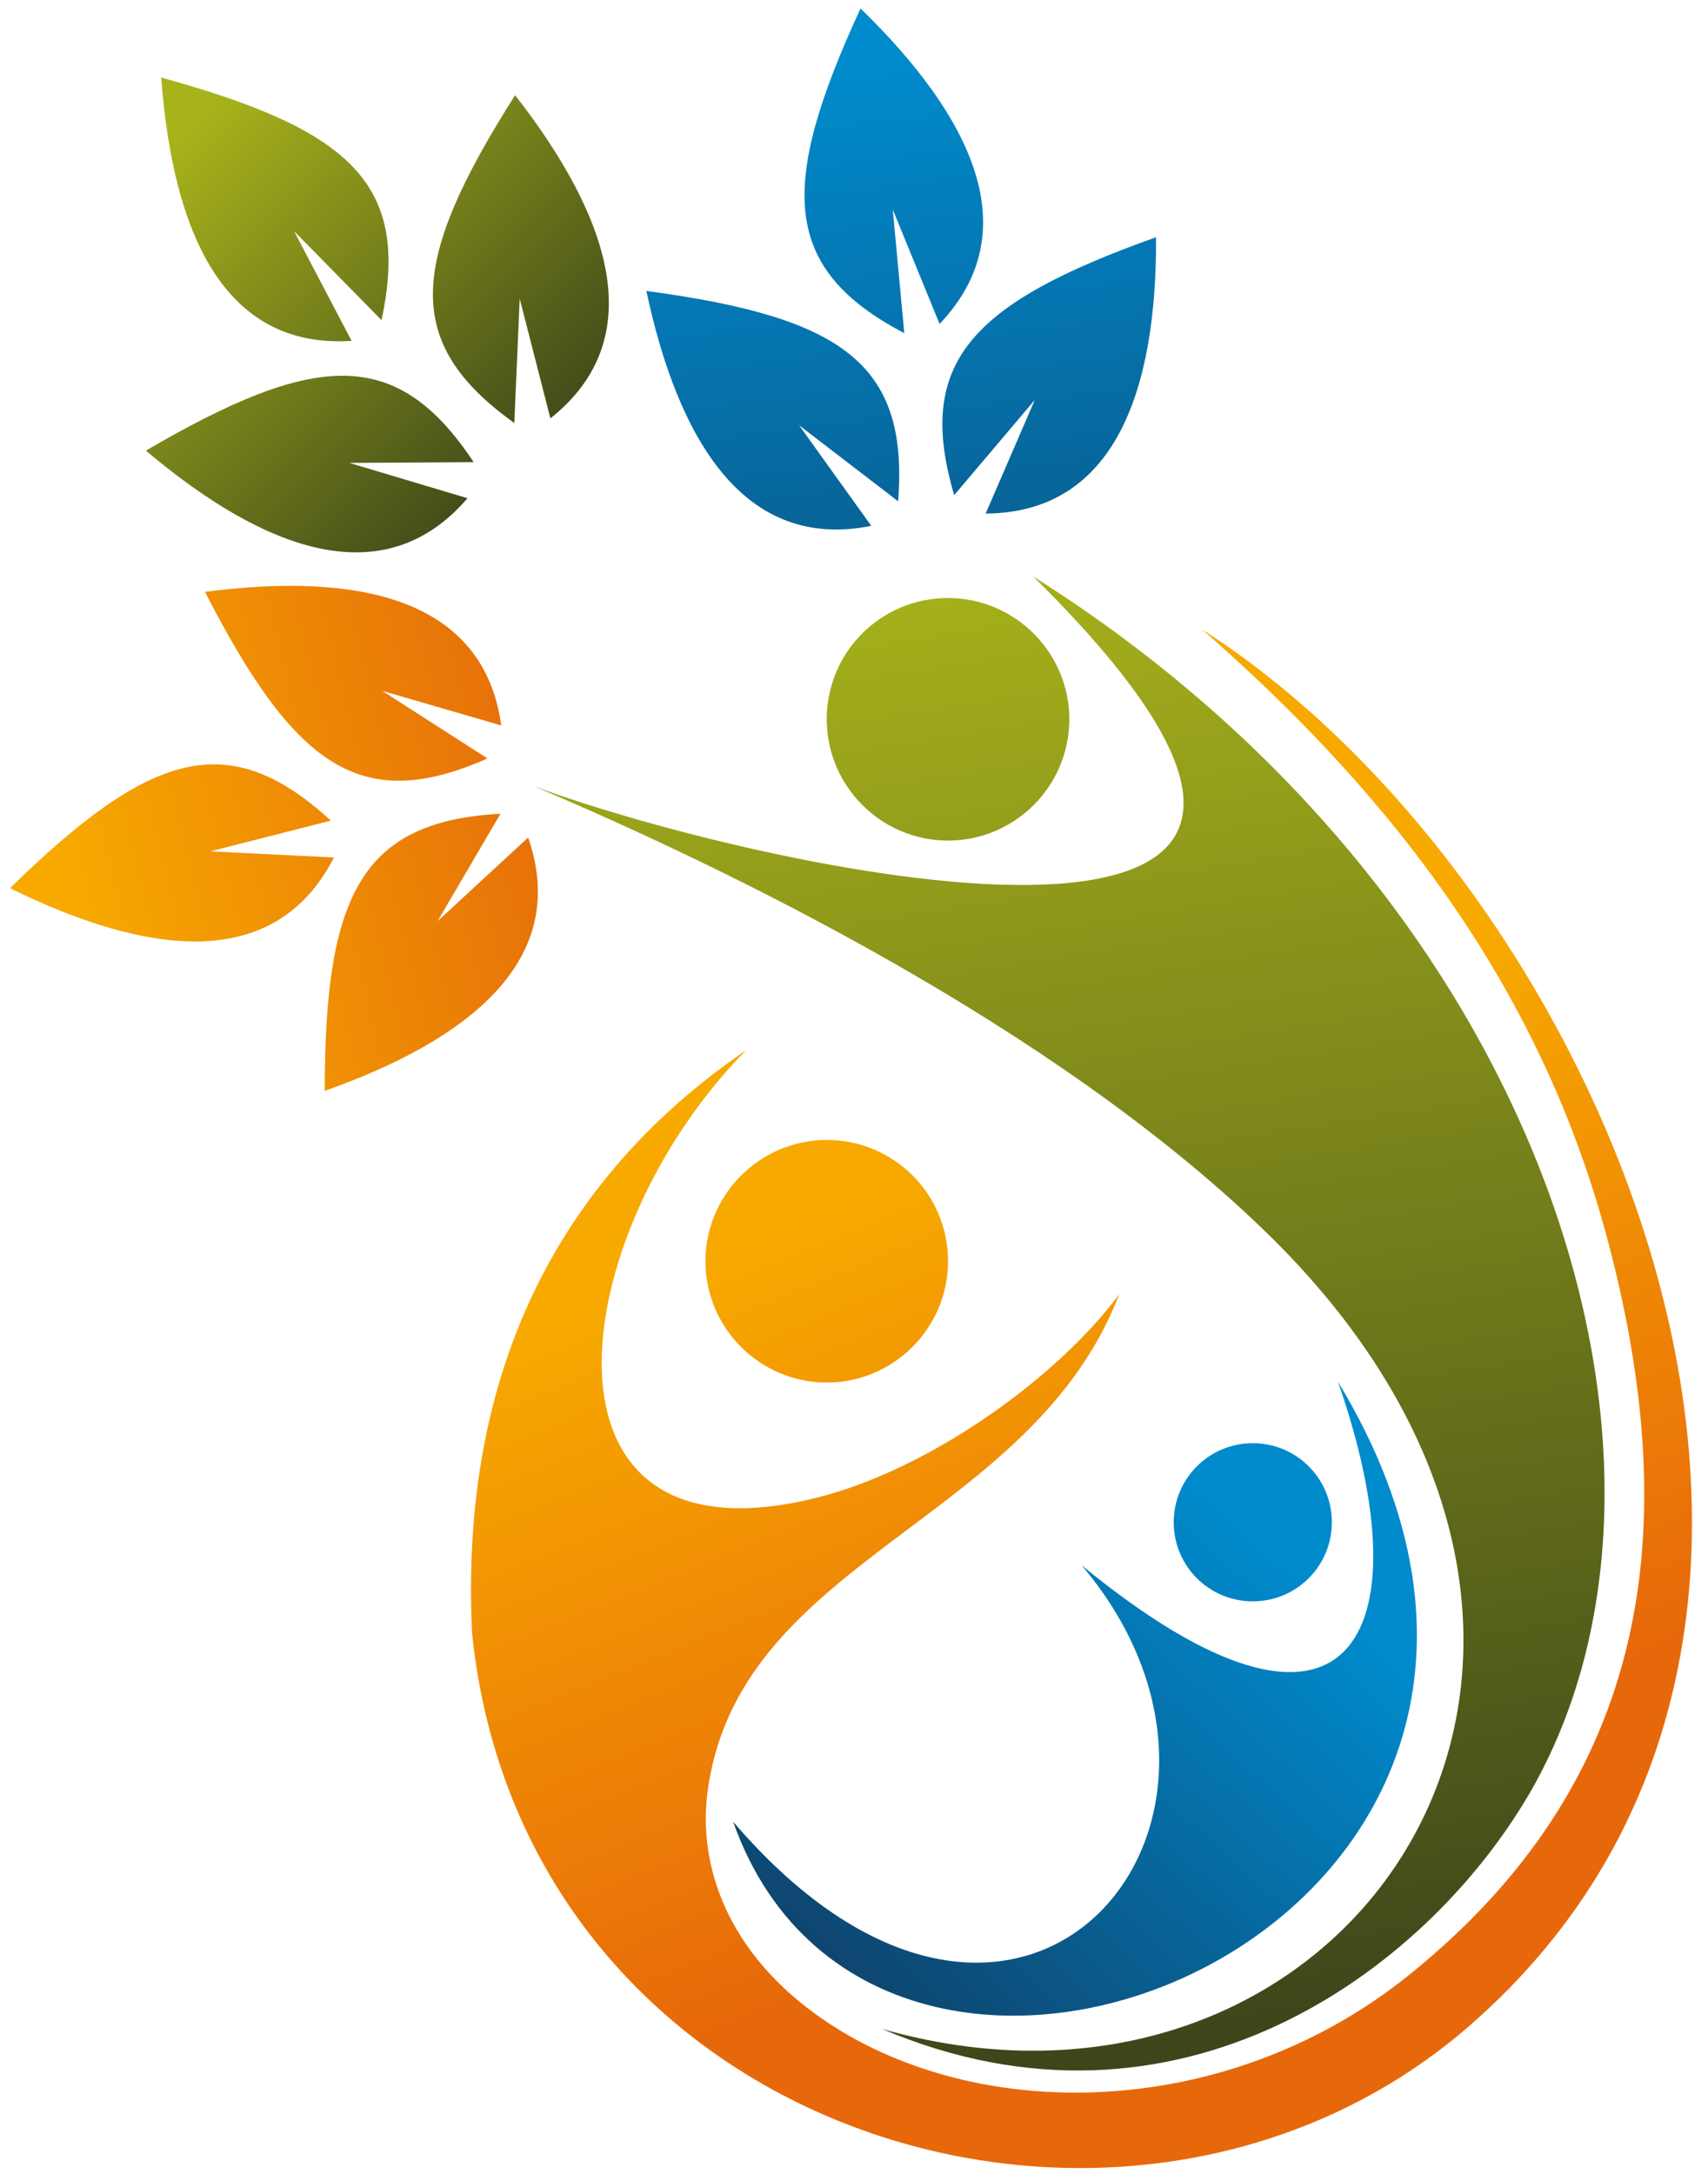
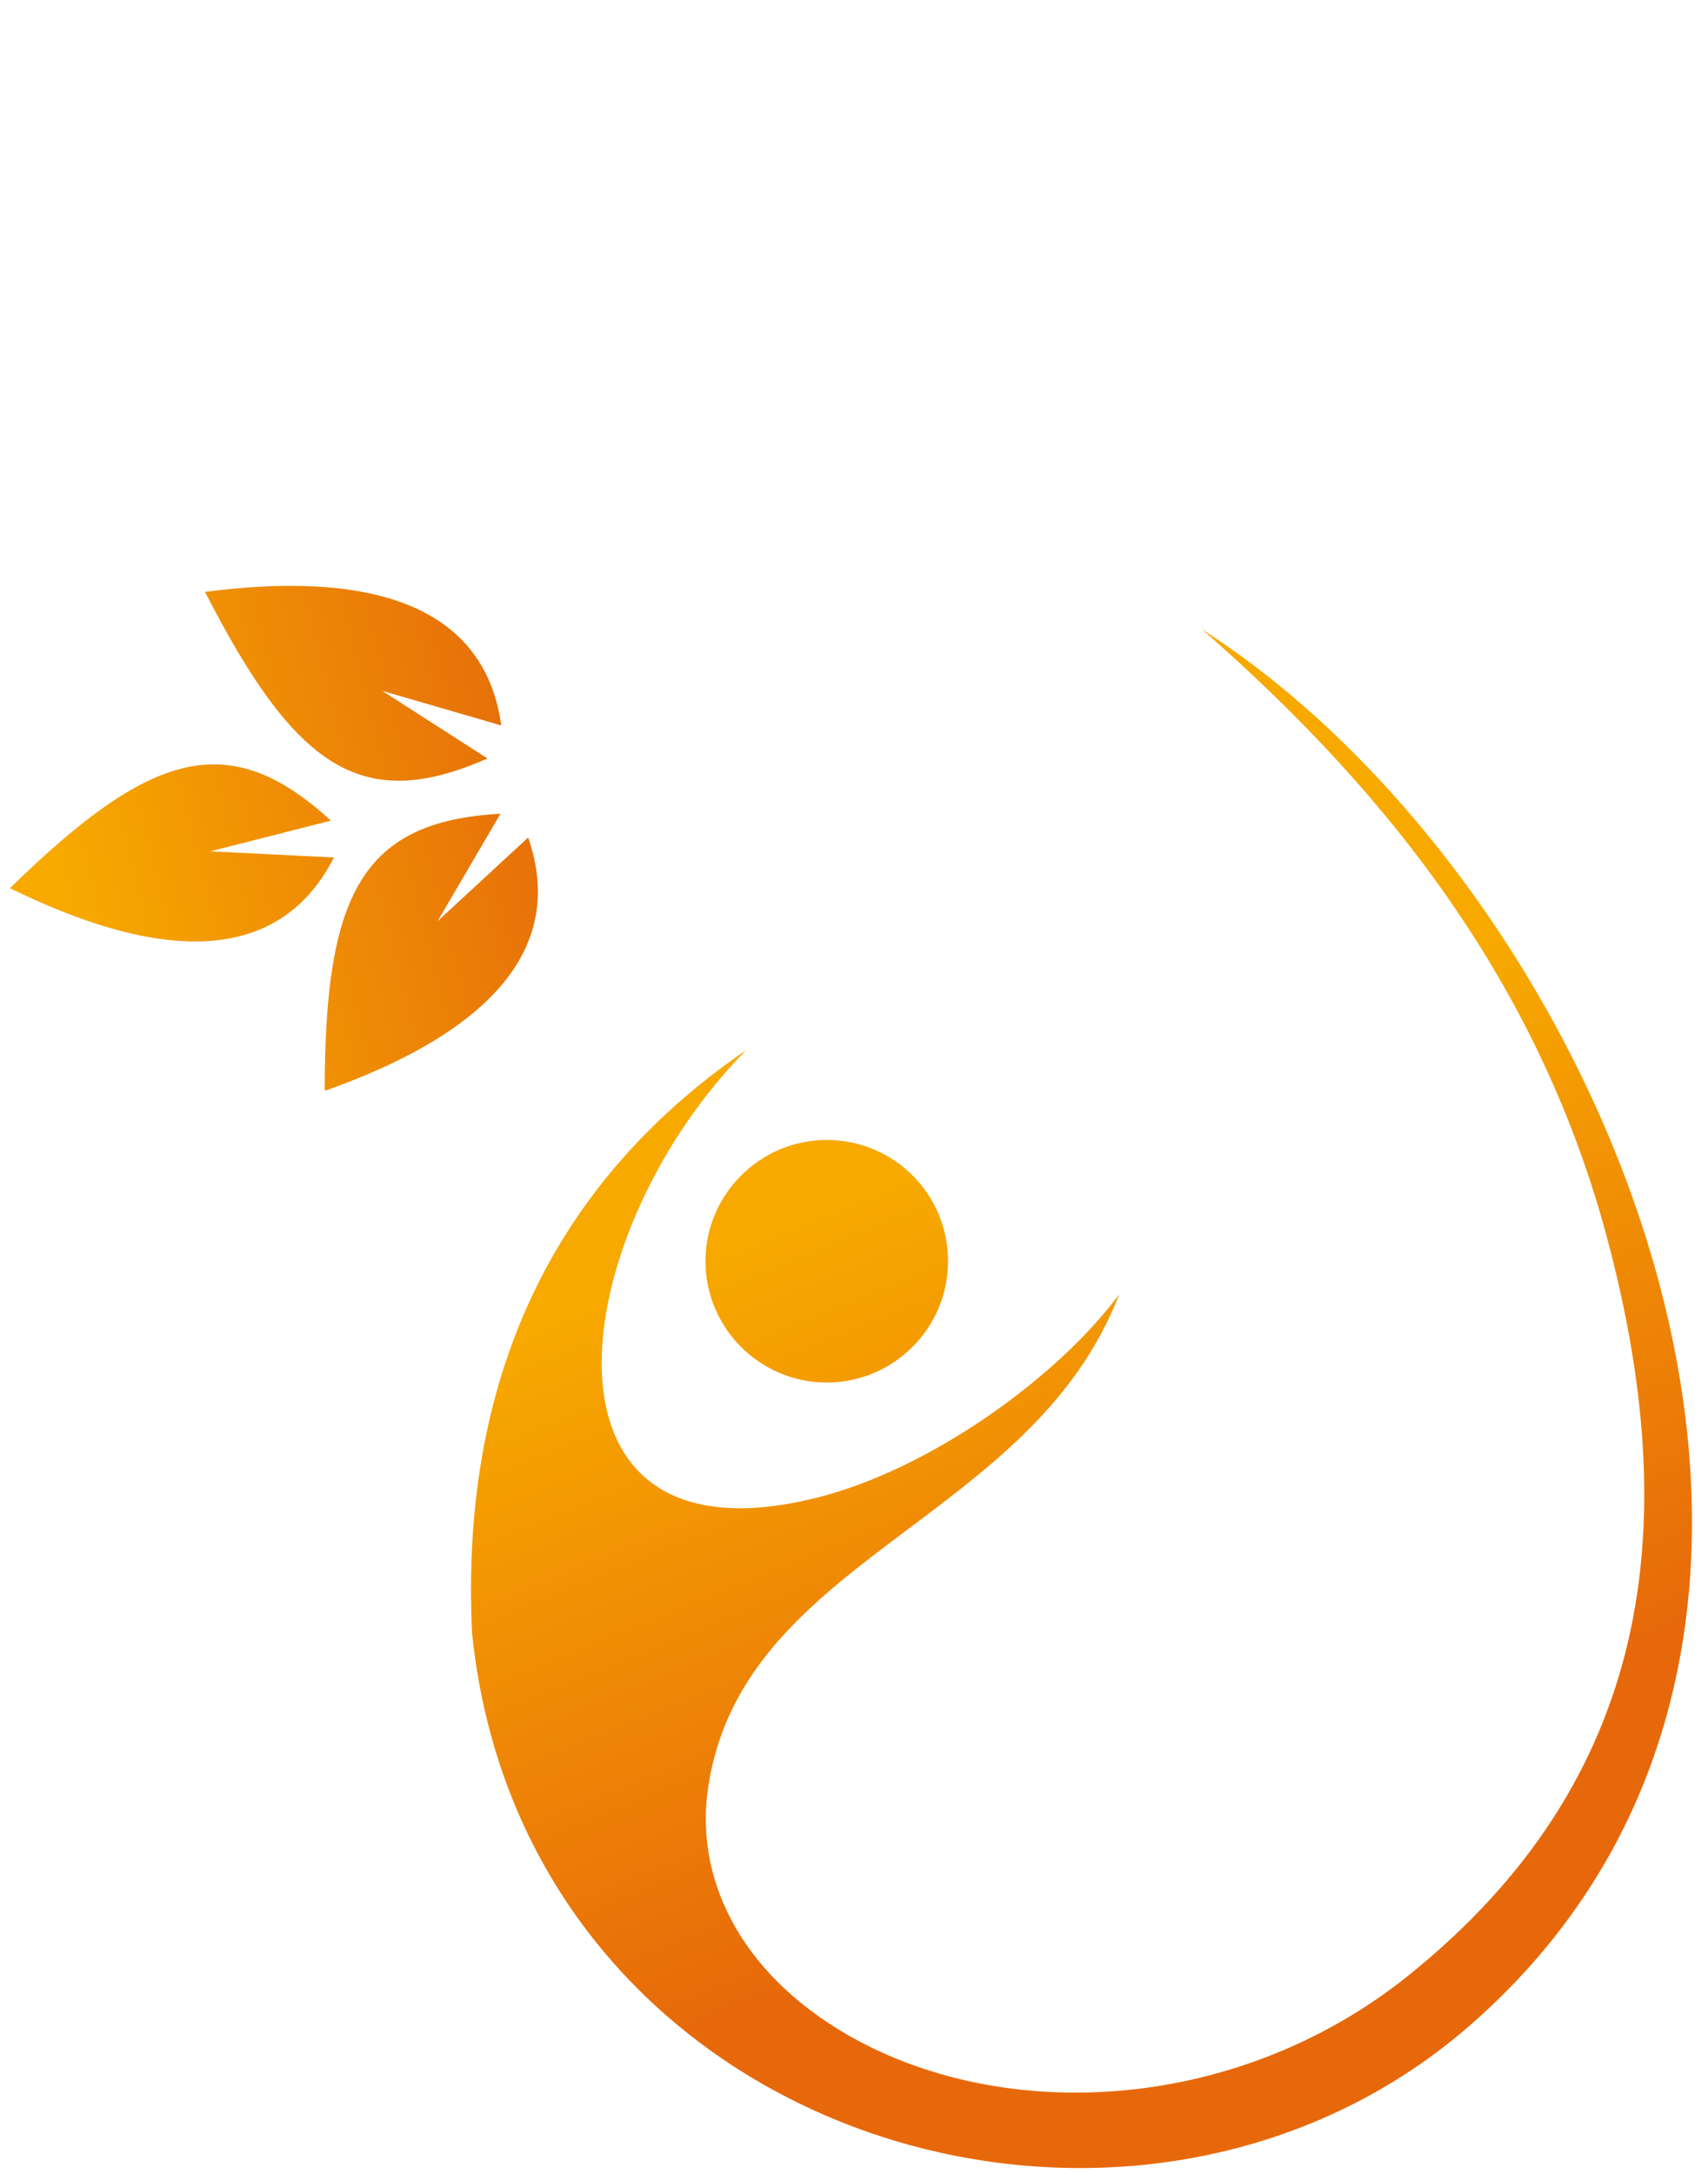
<svg xmlns="http://www.w3.org/2000/svg" version="1.1" id="Ebene_1" x="0px" y="0px" viewBox="0 0 222.5 283.2" style="enable-background:new 0 0 222.5 283.2;" xml:space="preserve">
  <style type="text/css">
	.st0{fill-rule:evenodd;clip-rule:evenodd;fill:url(#SVGID_1_);}
	.st1{fill-rule:evenodd;clip-rule:evenodd;fill:url(#SVGID_2_);}
	.st2{fill-rule:evenodd;clip-rule:evenodd;fill:url(#SVGID_3_);}
	.st3{fill-rule:evenodd;clip-rule:evenodd;fill:url(#SVGID_4_);}
	.st4{fill-rule:evenodd;clip-rule:evenodd;fill:url(#SVGID_5_);}
	.st5{fill-rule:evenodd;clip-rule:evenodd;fill:url(#SVGID_6_);}
</style>
  <linearGradient id="SVGID_1_" gradientUnits="userSpaceOnUse" x1="158.403" y1="265.278" x2="127.47" y2="69.976">
    <stop offset="0" style="stop-color:#3D461A" />
    <stop offset="1" style="stop-color:#A8B31B" />
  </linearGradient>
-   <path class="st0" d="M134.6,75.1c60.1,59.3-34.5,38.6-65.1,27.3c25.5,10.8,67.5,31.2,95,57.7c57,54.8,11.8,121.7-49.6,104.2  c38.3,16.3,70.6-7.2,84.3-30.6C223.9,191.3,201.9,117.5,134.6,75.1L134.6,75.1z M123.5,77.9c8.7,0,15.8,7.1,15.8,15.8  c0,8.7-7.1,15.8-15.8,15.8s-15.8-7.1-15.8-15.8C107.7,84.9,114.8,77.9,123.5,77.9z" />
  <linearGradient id="SVGID_2_" gradientUnits="userSpaceOnUse" x1="157.462" y1="238.312" x2="122.29" y2="151.981">
    <stop offset="0" style="stop-color:#E7680A" />
    <stop offset="1" style="stop-color:#F7A900" />
  </linearGradient>
  <path class="st1" d="M97.2,136.8c-23.7,24-29.5,68,9.2,58.3c14.8-3.7,31.4-15.7,39.4-26.5c-11.4,29.6-48.8,34.2-53.5,63.9  c-1.9,11.7,3.7,24.4,18.5,32.8c20.4,11.5,50.5,9.8,72.6-7.9c31.8-25.5,35.9-58.4,26.1-95.6c-8.4-31.9-27-57.2-52.9-79.8  c52.3,33.4,94.2,130.4,34.7,182c-44.3,38.4-123,14.6-129.8-51.2C59.8,177.8,73.5,153,97.2,136.8L97.2,136.8z M107.7,148.5  c-8.7,0-15.8,7.1-15.8,15.8c0,8.7,7.1,15.8,15.8,15.8c8.7,0,15.8-7.1,15.8-15.8C123.5,155.5,116.4,148.5,107.7,148.5z" />
  <linearGradient id="SVGID_3_" gradientUnits="userSpaceOnUse" x1="129.073" y1="129.273" x2="114.088" y2="7.235">
    <stop offset="0" style="stop-color:#103C63" />
    <stop offset="1" style="stop-color:#008BCD" />
  </linearGradient>
-   <path class="st2" d="M117,65.3c1.4-18-7.4-24-32.8-27.4c4.2,19.7,12.9,33.9,29.3,30.6l-9.4-13.1L117,65.3L117,65.3z M117.8,43.4  c-16-8.4-16.4-19.1-5.7-42.3c14.5,14.1,21.8,29,10.3,41.1l-6.1-14.9L117.8,43.4L117.8,43.4z M124.3,64.5l10.5-12.4l-6.4,14.8  c16.7-0.1,22.3-15.8,22.2-36C126.5,39.5,119.2,47.2,124.3,64.5z" />
  <linearGradient id="SVGID_4_" gradientUnits="userSpaceOnUse" x1="107.747" y1="269.943" x2="168.221" y2="202.78">
    <stop offset="0" style="stop-color:#103C63" />
    <stop offset="1" style="stop-color:#008BCD" />
  </linearGradient>
-   <path class="st3" d="M140.9,203.9c28.3,33.4-8,77.1-45.4,33.4c19.5,55.1,121.3,12.9,78.8-57.3C185.9,213.3,175.8,232.5,140.9,203.9  L140.9,203.9z M163.2,188c5.7,0,10.3,4.6,10.3,10.3c0,5.7-4.6,10.3-10.3,10.3c-5.7,0-10.3-4.6-10.3-10.3  C152.9,192.6,157.5,188,163.2,188z" />
  <linearGradient id="SVGID_5_" gradientUnits="userSpaceOnUse" x1="67.925" y1="101.195" x2="8.903" y2="115.911">
    <stop offset="0" style="stop-color:#E77109" />
    <stop offset="1" style="stop-color:#F7A900" />
  </linearGradient>
  <path class="st4" d="M63.5,98.8c-16.5,7.3-25.1,1.1-36.8-21.7c20-2.6,36.3,0.8,38.6,17.4L49.8,90L63.5,98.8L63.5,98.8z M43.1,106.9  c-13.3-12.2-23.5-9.1-41.8,8.8c18.1,8.9,34.6,10.9,42.2-4l-16.1-0.8L43.1,106.9L43.1,106.9z M65.2,106c-18,1-22.9,10.4-22.9,36.1  c19-6.7,32-17.2,26.5-33L57,120L65.2,106z" />
  <linearGradient id="SVGID_6_" gradientUnits="userSpaceOnUse" x1="69.974" y1="62.477" x2="24.137" y2="16.64">
    <stop offset="0" style="stop-color:#3D461A" />
    <stop offset="1" style="stop-color:#A8B31B" />
  </linearGradient>
-   <path class="st5" d="M67,55.1C52.3,44.6,53.4,34,67.1,12.4c12.4,15.9,17.7,31.7,4.6,42.1l-4-15.6L67,55.1L67,55.1z M49.7,41.7  c3.8-17.7-4-24.8-28.7-31.6c1.5,20.1,8.1,35.4,24.8,34.3l-7.5-14.3L49.7,41.7L49.7,41.7z M61.7,60.2c-10-15.1-20.6-14.4-42.7-1.5  c15.4,13,31,18.9,41.9,6.2l-15.4-4.6L61.7,60.2z" />
  <g>
</g>
  <g>
</g>
  <g>
</g>
  <g>
</g>
  <g>
</g>
  <g>
</g>
</svg>